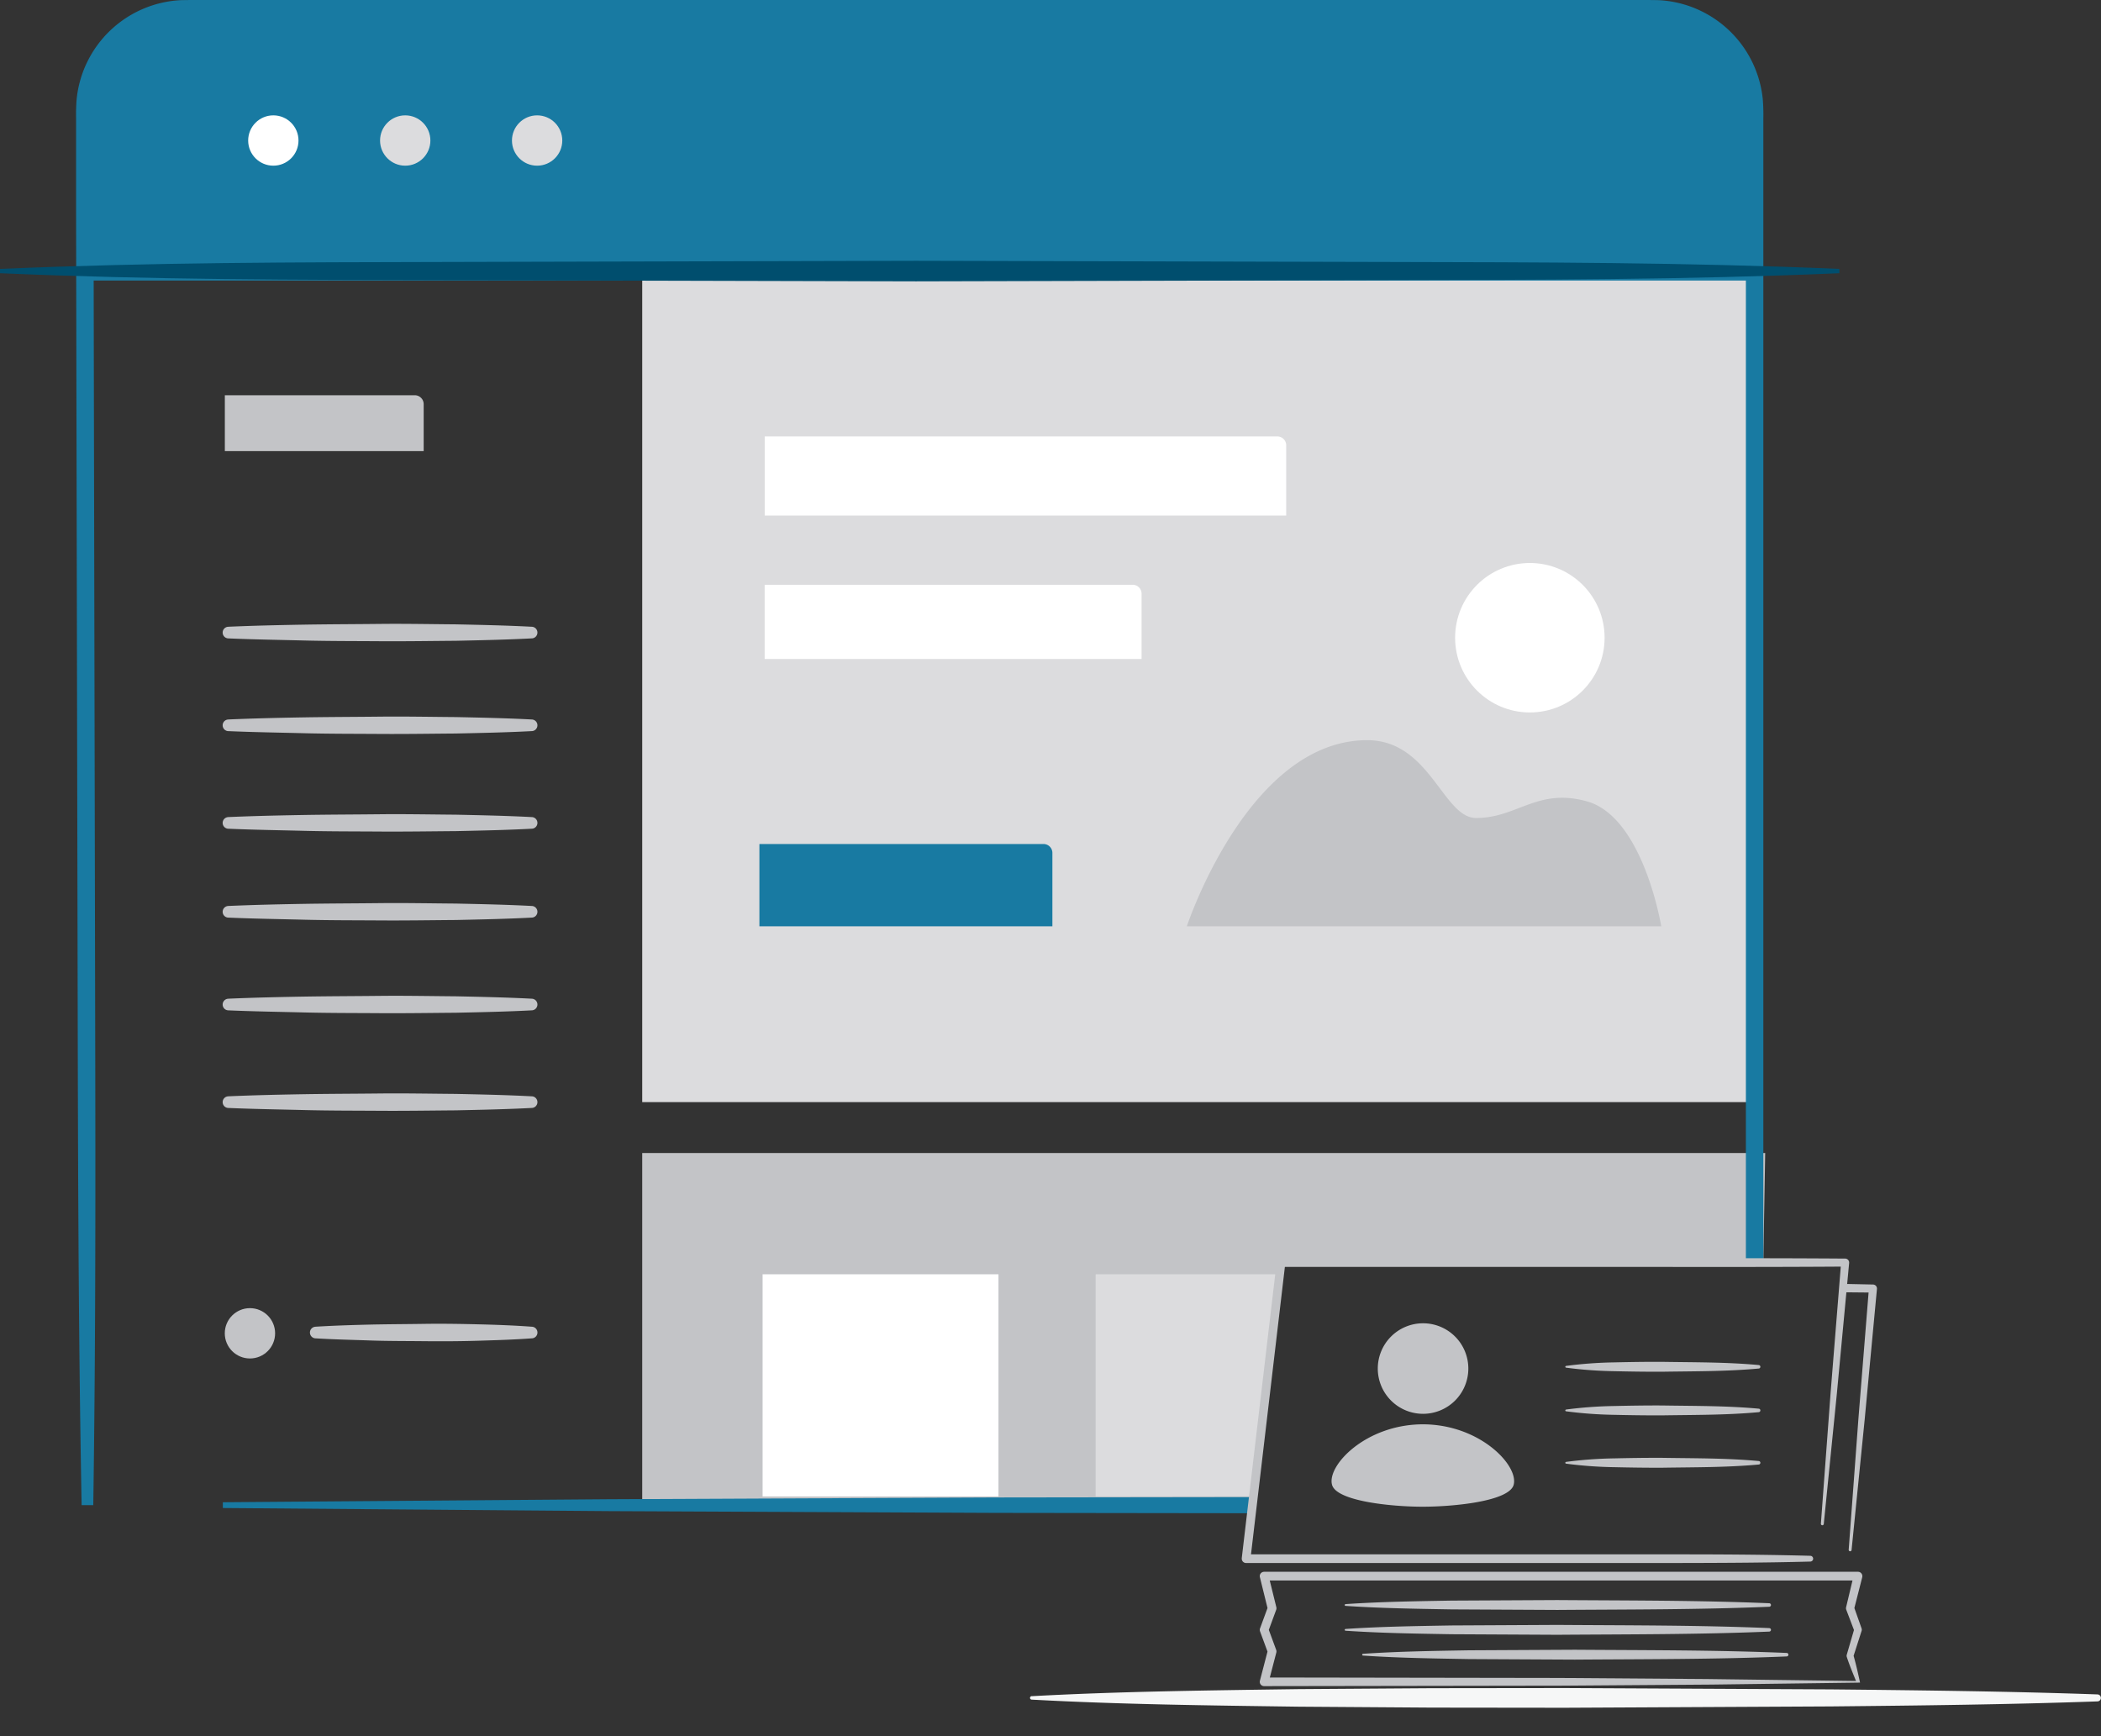
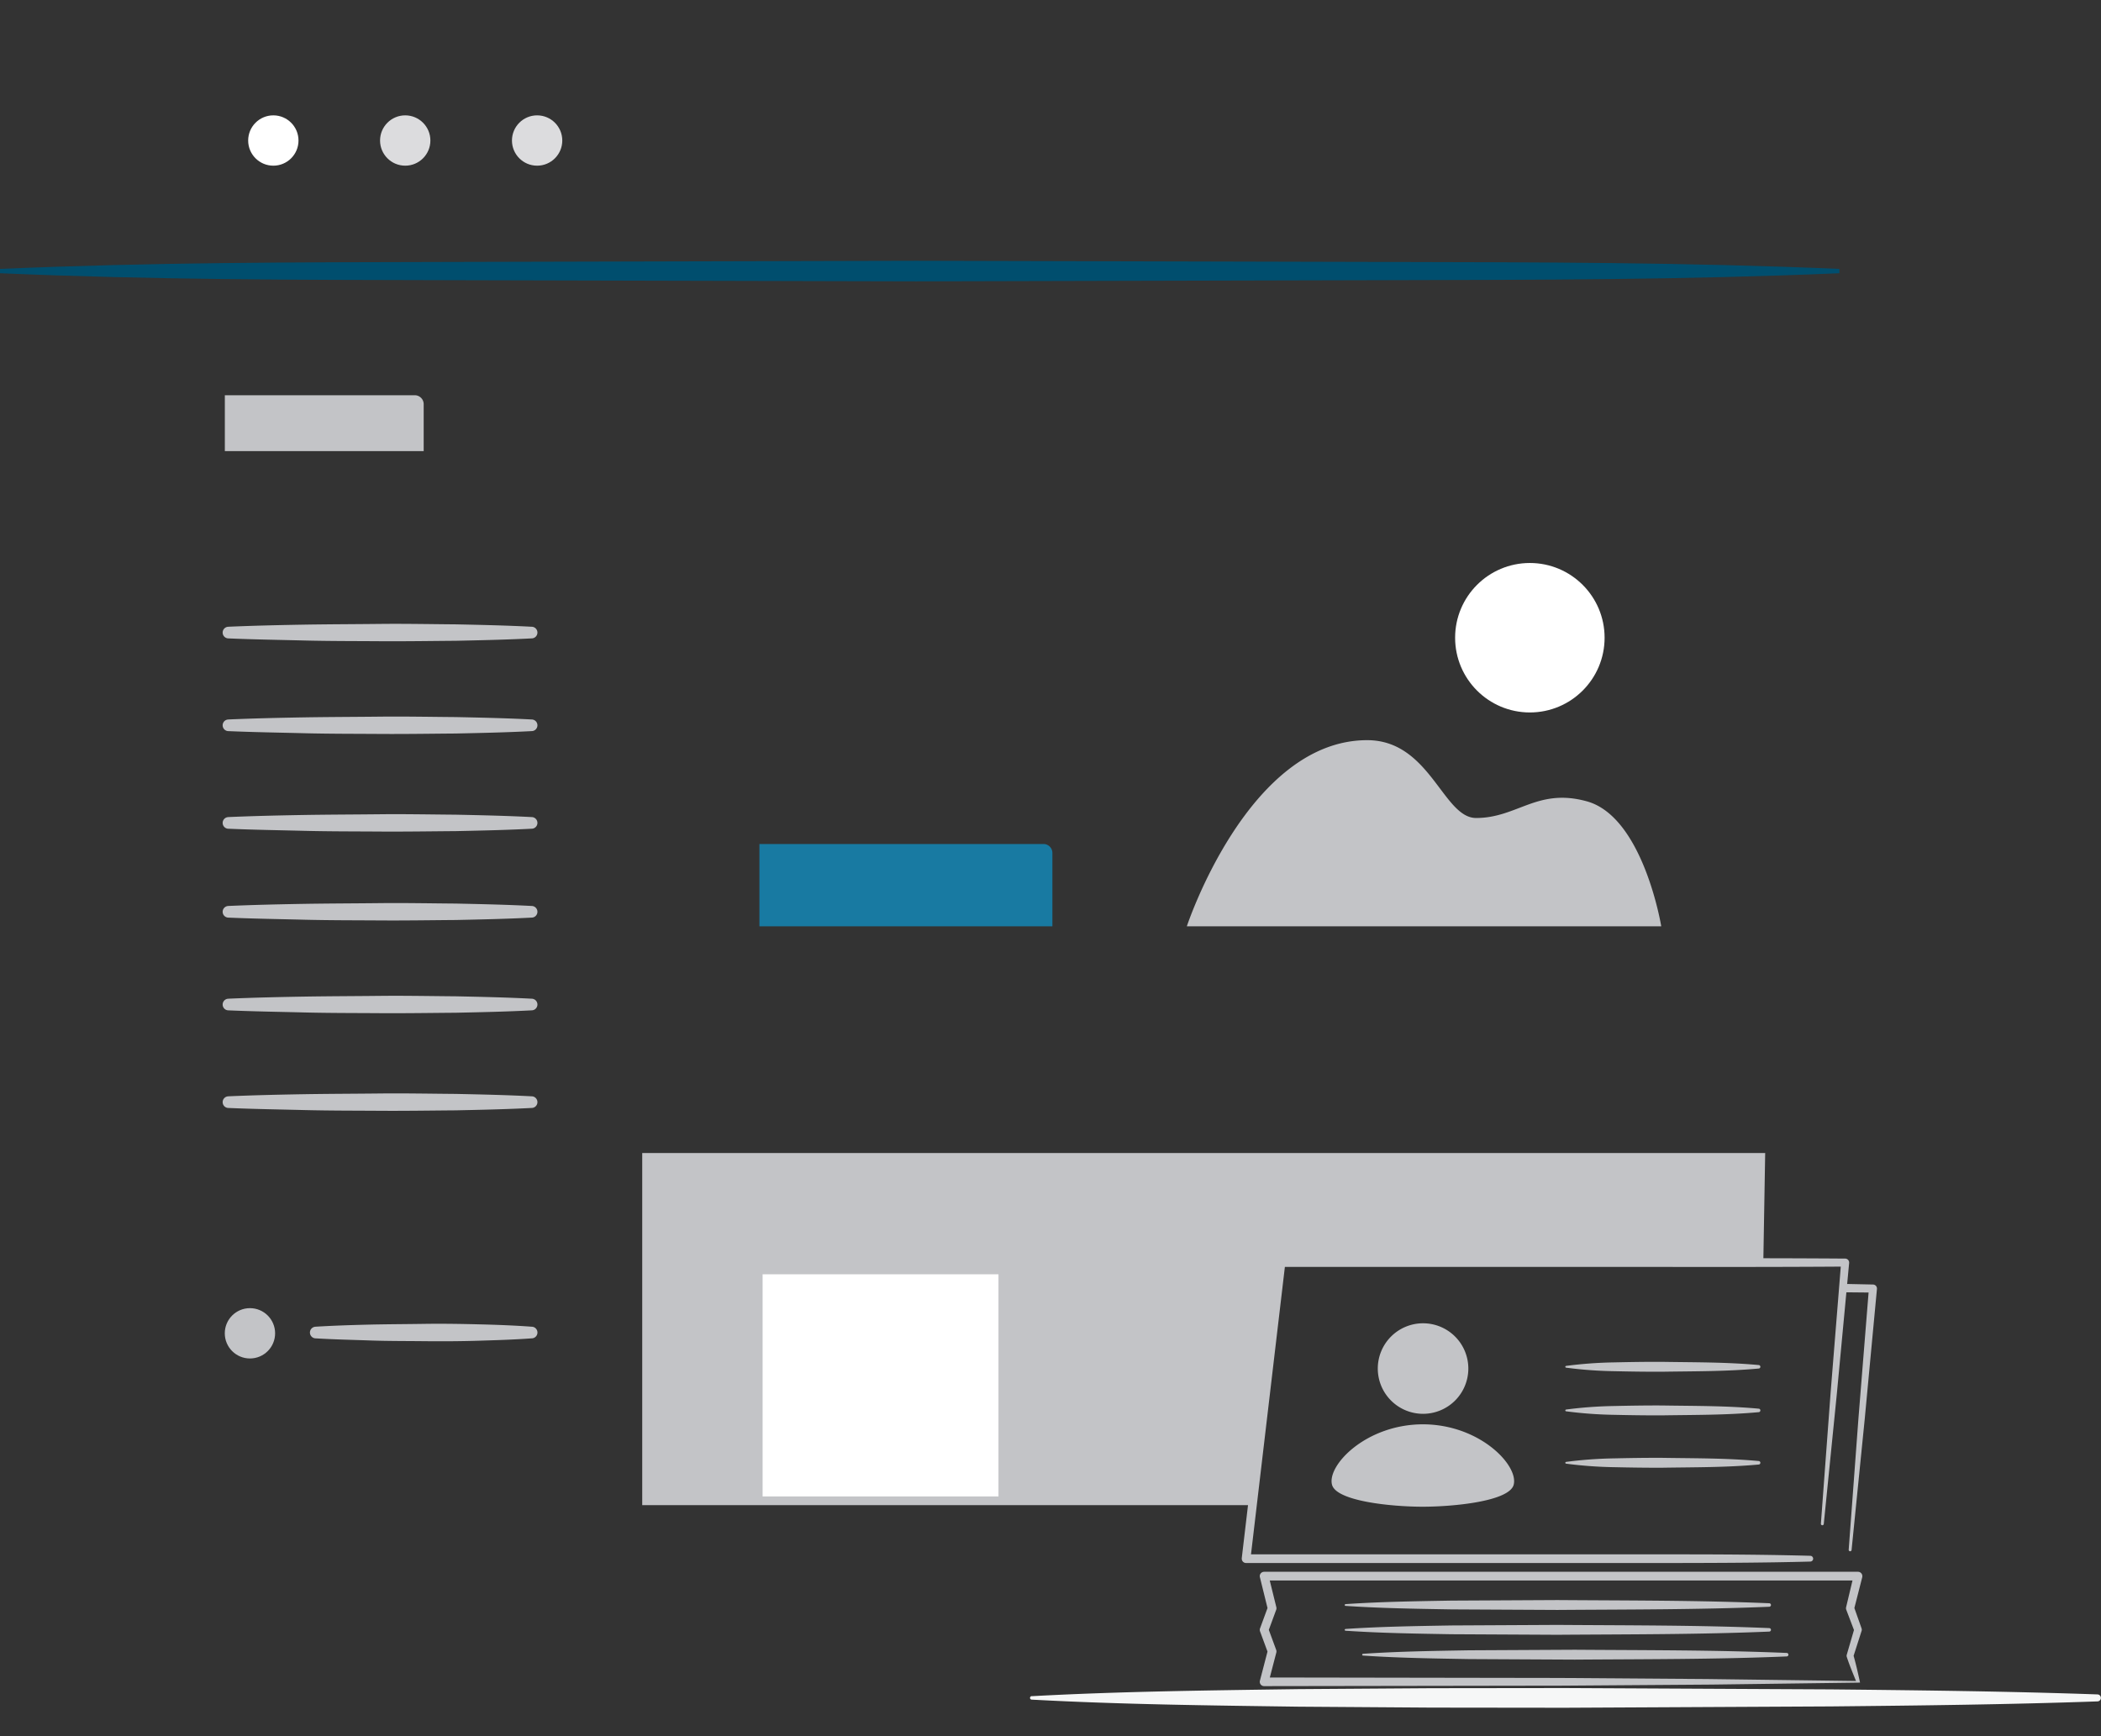
<svg xmlns="http://www.w3.org/2000/svg" viewBox="0 0 1454.44 1201.93">
  <rect x="0" y="0" width="1454.44" height="1201.93" fill="#333333" stroke="none" />
  <path d="m714.25 1174.38c61.49-3.34 123-4 184.46-4.88l92.23-.64 92.23-.11 184.46.93c61.49.62 123 1.32 184.46 3.48a2.42 2.42 0 0 1 0 4.83c-61.49 2.17-123 2.86-184.46 3.48l-184.46.93-92.23-.11-92.23-.64c-61.49-.86-123-1.54-184.46-4.88a1.21 1.21 0 0 1 0-2.42z" fill="#f6f7f7" />
-   <path d="m444.59 187.67h770.06v575.4h-770.06z" fill="#dcdcde" />
  <path d="m884.48 874.2-19.5 167.92h-420.39v-243.8h777.38l-1.28 74.68z" fill="#c3c4c7" />
-   <path d="m890.39 356.92h-361v-54.76h354.82a6.18 6.18 0 0 1 6.18 6.18zm-100.12 99.33h-260.92v-51.38h254.74a6.18 6.18 0 0 1 6.18 6.18z" fill="#fff" />
  <path d="m728.53 641.36h-202.82v-57h196.64a6.18 6.18 0 0 1 6.18 6.18z" fill="#187aa2" />
  <path d="m293.3 312.35h-137.65v-38.7h131.47a6.18 6.18 0 0 1 6.18 6.18z" fill="#c3c4c7" />
-   <path d="m870.17 1036.55-180.71.24-267.61 1.22-267.59 2.09v4l267.59 2.15 267.59 1.22 178.32.24a57.85 57.85 0 0 0 2.41-11.16zm350.14-967.81a76.33 76.33 0 0 0 -72-68.63c-8.93-.2-16.8-.06-25.25-.1h-972.76c-8.45 0-16.32-.1-25.25.1a76.34 76.34 0 0 0 -72 68.63 129.63 129.63 0 0 0 -.38 13.06v62.34l.18 99.8.82 399.1c.3 133 .3 266.06 2.84 399.09h8.06c2-133 1.44-266.06 1.19-399.09l-.82-399.09-.09-49.7h1143.76v680.55c4 .07 8.06.17 12.08.19v-793.19a129.46 129.46 0 0 0 -.38-13.06z" fill="#187aa2" />
  <path d="m1273.33 189.18c-108.2 4.58-206.39 4.55-314.58 4.81l-324.58.81-324.58-.81c-108.2-.26-201.39-.22-309.58-4.81v-3c108.2-4.59 201.39-4.55 309.58-4.81l324.58-.81 324.58.81c108.2.26 206.39.23 314.58 4.81z" fill="#004e6e" />
  <path d="m158.17 433.93c17.49-.75 35-1.16 52.46-1.45s35-.31 52.46-.5 35 .17 52.46.3c17.49.38 35 .74 52.46 1.66a4.03 4.03 0 0 1 0 8.06c-17.49.92-35 1.28-52.46 1.66-17.49.13-35 .42-52.46.3s-35-.06-52.46-.5-35-.7-52.46-1.45a4.03 4.03 0 0 1 0-8.06zm0 64.2c17.49-.75 35-1.16 52.46-1.45s35-.31 52.46-.5 35 .17 52.46.3c17.49.38 35 .74 52.46 1.66a4.03 4.03 0 0 1 0 8.06c-17.49.92-35 1.28-52.46 1.66-17.49.13-35 .42-52.46.3s-35-.06-52.46-.5-35-.7-52.46-1.45a4.03 4.03 0 0 1 0-8.06zm0 67.58c17.49-.75 35-1.16 52.46-1.45s35-.31 52.46-.5 35 .17 52.46.3c17.49.38 35 .74 52.46 1.66a4.03 4.03 0 0 1 0 8.06c-17.49.92-35 1.28-52.46 1.66-17.49.13-35 .42-52.46.3s-35-.06-52.46-.5-35-.7-52.46-1.45a4.03 4.03 0 0 1 0-8.06zm0 61.54c17.49-.75 35-1.16 52.46-1.45s35-.31 52.46-.5 35 .17 52.46.3c17.49.38 35 .74 52.46 1.66a4.03 4.03 0 0 1 0 8.06c-17.49.92-35 1.28-52.46 1.66-17.49.13-35 .42-52.46.3s-35-.06-52.46-.5-35-.7-52.46-1.45a4.03 4.03 0 0 1 0-8.06zm0 64.21c17.49-.75 35-1.16 52.46-1.45s35-.31 52.46-.5 35 .17 52.46.3c17.49.38 35 .74 52.46 1.66a4.03 4.03 0 0 1 0 8.06c-17.49.92-35 1.28-52.46 1.66-17.49.13-35 .42-52.46.3s-35-.06-52.46-.5-35-.7-52.46-1.45a4.03 4.03 0 0 1 0-8.06zm0 67.58c17.49-.75 35-1.16 52.46-1.45s35-.31 52.46-.5 35 .17 52.46.3c17.49.38 35 .74 52.46 1.66a4.03 4.03 0 0 1 0 8.06c-17.49.92-35 1.28-52.46 1.66-17.49.13-35 .42-52.46.3s-35-.06-52.46-.5-35-.7-52.46-1.45a4.03 4.03 0 0 1 0-8.06zm60.42 159.52c12.45-.75 24.91-1.16 37.36-1.45s24.91-.31 37.36-.5 24.91 0 37.36.3 24.91.74 37.36 1.66a4.03 4.03 0 0 1 0 8.06c-12.45.92-24.91 1.28-37.36 1.66s-24.91.43-37.36.3-24.91-.06-37.36-.5-24.91-.7-37.36-1.45a4.03 4.03 0 0 1 0-8.06zm603-277.2h328.43s-12.37-75.71-51.5-86.54c-34.33-9.51-48.07 11.53-76.68 11.53-22.89 0-31.88-53.88-75.37-53.88-82.41-.01-124.88 128.89-124.88 128.89z" fill="#c3c4c7" />
  <circle cx="1059.06" cy="441.54" fill="#fff" r="51.74" />
  <path d="m527.92 882.27h163.29v153.81h-163.29z" fill="#fff" />
-   <path d="m866.85 1036.08h-108.39v-153.81h128.39z" fill="#dcdcde" />
  <g fill="#c3c4c7">
    <path d="m1289.22 1091.25a3 3 0 0 0 -3-3h-411.11a3.16 3.16 0 0 0 -.72.09 3 3 0 0 0 -2.21 3.66l5.27 21.35-5.17 14.07a3 3 0 0 0 0 2.08l5.16 14-5.25 20.15a3.16 3.16 0 0 0 -.1.77 3 3 0 0 0 3 3l206.9-.32 103.1-.75 101.89-1.35h.66c-1.29-5.94-2.69-12.36-4.46-18.58l5.53-17.23a2.54 2.54 0 0 0 0-1.63v-.06l-5-14.16 5.46-21.39a3.32 3.32 0 0 0 .05-.7zm-4.37 72.6-103.08-1.34-102.44-.75-200.28-.32 4.5-17.29a3 3 0 0 0 -.09-1.8l-5.11-13.89 5.11-13.9a3 3 0 0 0 .1-1.77l-4.56-18.5h403.4l-4.42 18.54v.05a2.72 2.72 0 0 0 .1 1.61l5.35 14.08-5 17.14v.06a2.27 2.27 0 0 0 0 1.33c1.72 5.37 3.87 10.46 6.16 16.15z" />
    <path d="m943.51 1145.04c24.44-1.66 48.89-2 73.33-2.43l73.33-.38c48.89.36 97.78.16 146.67 2.21a1.21 1.21 0 0 1 0 2.42c-48.89 2.05-97.78 1.85-146.67 2.21l-73.33-.38c-24.44-.42-48.89-.77-73.33-2.43a.61.61 0 0 1 0-1.21zm-12.08-17.2c24.44-1.66 48.89-2 73.33-2.43l73.33-.38c48.89.36 97.78.16 146.67 2.21a1.21 1.21 0 0 1 0 2.42c-48.89 2.05-97.78 1.85-146.67 2.21l-73.33-.38c-24.44-.42-48.89-.77-73.33-2.43a.61.61 0 0 1 0-1.21zm0-17.2c24.44-1.66 48.89-2 73.33-2.43l73.33-.38c48.89.36 97.78.16 146.67 2.21a1.21 1.21 0 0 1 0 2.42c-48.89 2.05-97.78 1.85-146.67 2.21l-73.33-.38c-24.44-.42-48.89-.77-73.33-2.43a.61.61 0 0 1 0-1.21zm365.18-221.28-19.24-.41a51.32 51.32 0 0 1 -.38 5.79l16.56.16-7.05 87.51-6.72 90.55a1.004 1.004 0 0 0 2 .18l9.07-90.35 8.49-90.4v-.2a2.77 2.77 0 0 0 -2.73-2.83z" />
    <path d="m1277.37 871.4c-65.09-.47-130.18-.13-195.27-.24h-195.31a3 3 0 0 0 -3 2.67l-24.17 205v.35a3 3 0 0 0 3 3h292.91c32.55-.05 65.09-.13 97.64-1a2 2 0 0 0 0-4c-32.54-.88-65.09-1-97.64-1h-289.51l23.45-199h192.58c64.08-.1 128.17.22 192.25-.22l-7.05 87.46-6.72 90.55a1.004 1.004 0 0 0 2 .17l9.07-90.35 8.49-90.4v-.24a2.77 2.77 0 0 0 -2.72-2.75z" />
    <path d="m1084.14 945.71a288.87 288.87 0 0 1 33.32-2.44c11.11-.25 22.22-.43 33.32-.37 22.22.36 44.43.16 66.65 2.21a1.21 1.21 0 0 1 0 2.42c-22.22 2.05-44.43 1.85-66.65 2.21-11.11.05-22.22-.12-33.32-.37a289 289 0 0 1 -33.32-2.44.61.61 0 0 1 0-1.21zm0 30.21a288.87 288.87 0 0 1 33.32-2.44c11.11-.25 22.22-.43 33.32-.37 22.22.36 44.43.16 66.65 2.21a1.21 1.21 0 0 1 0 2.42c-22.22 2.05-44.43 1.85-66.65 2.21-11.11.05-22.22-.12-33.32-.37a289 289 0 0 1 -33.32-2.44.61.61 0 0 1 0-1.21zm0 36.25a288.87 288.87 0 0 1 33.32-2.44c11.11-.25 22.22-.43 33.32-.37 22.22.36 44.43.16 66.65 2.21a1.21 1.21 0 0 1 0 2.42c-22.22 2.05-44.43 1.85-66.65 2.21-11.11.05-22.22-.12-33.32-.37a289 289 0 0 1 -33.32-2.44.61.61 0 0 1 0-1.21zm-36.29 15.86c-3.09 11.38-41.23 15.14-62.72 15.17h-.29c-21.49 0-59.63-3.79-62.72-15.17-3.62-13.33 23.29-41.74 62.72-41.88h.29c39.39.1 66.3 28.55 62.72 41.88zm-62.72-49.15a31.34 31.34 0 1 0 -31.34-31.34 31.34 31.34 0 0 0 31.3 31.34z" />
  </g>
  <circle cx="189.22" cy="97.29" fill="#fff" r="17.42" />
  <circle cx="280.52" cy="97.29" fill="#dcdcde" r="17.42" />
  <circle cx="371.83" cy="97.29" fill="#dcdcde" r="17.42" />
  <circle cx="173.03" cy="923.14" fill="#c3c4c7" r="17.42" />
</svg>